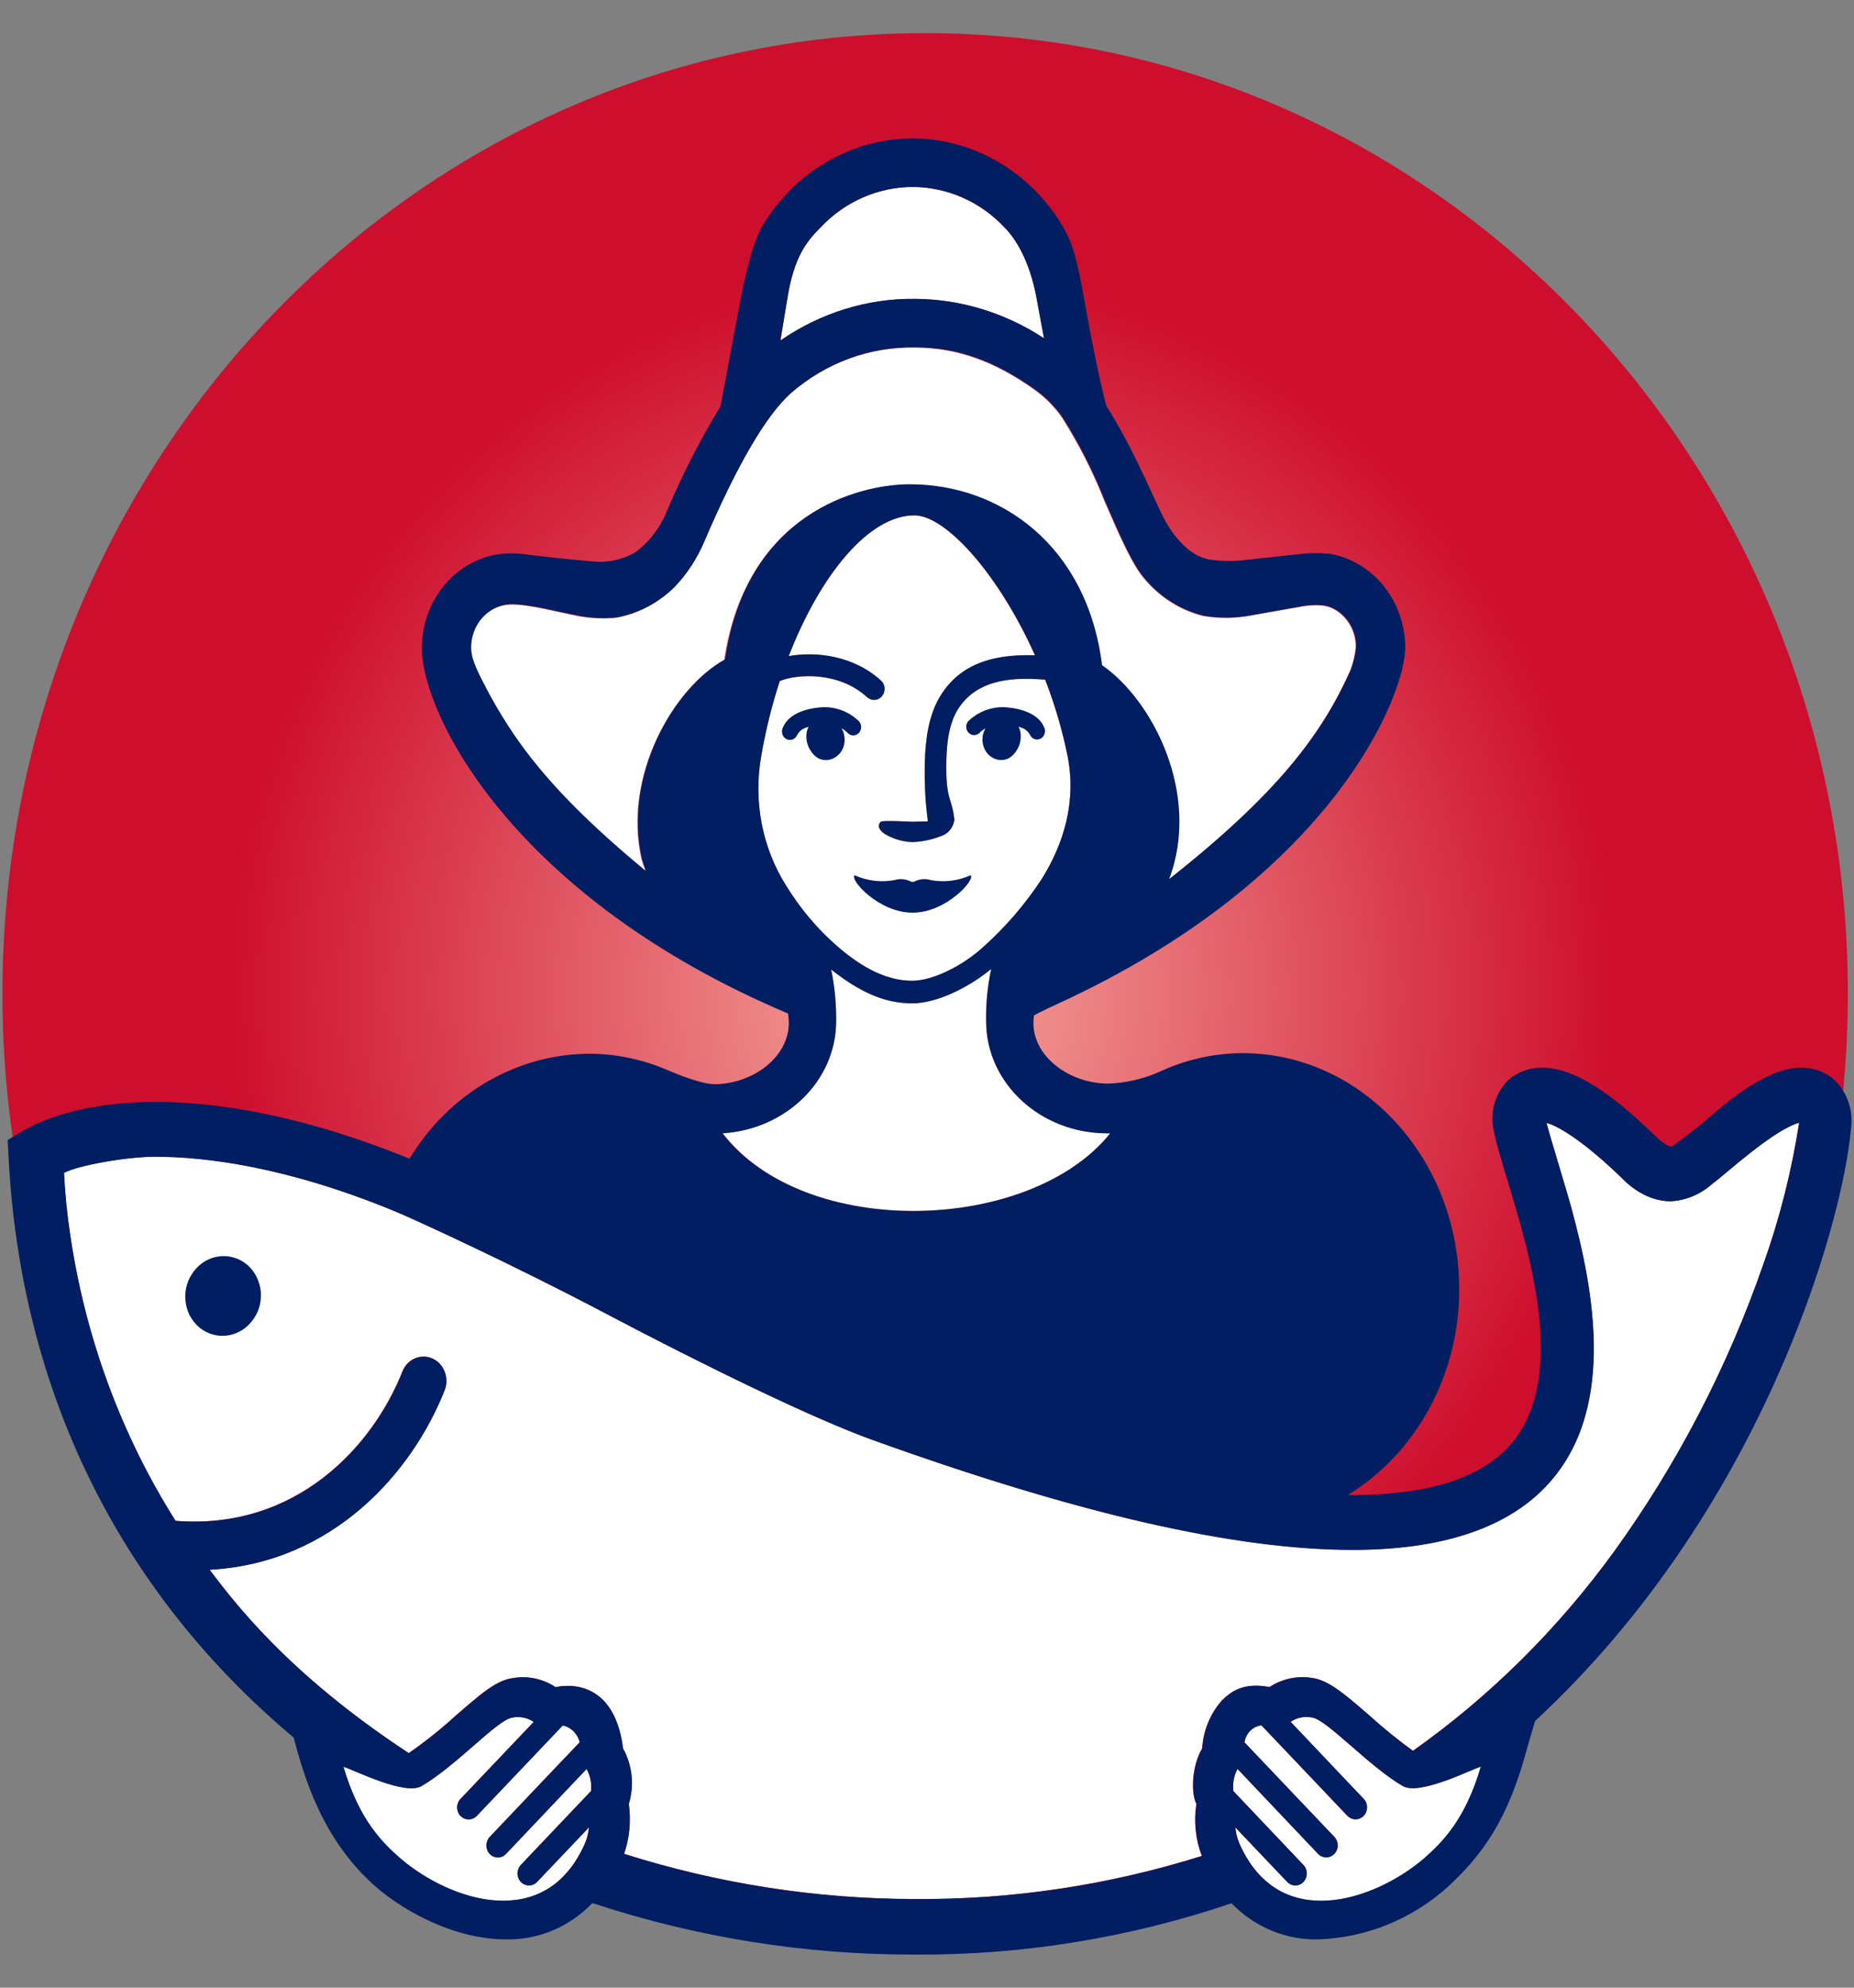
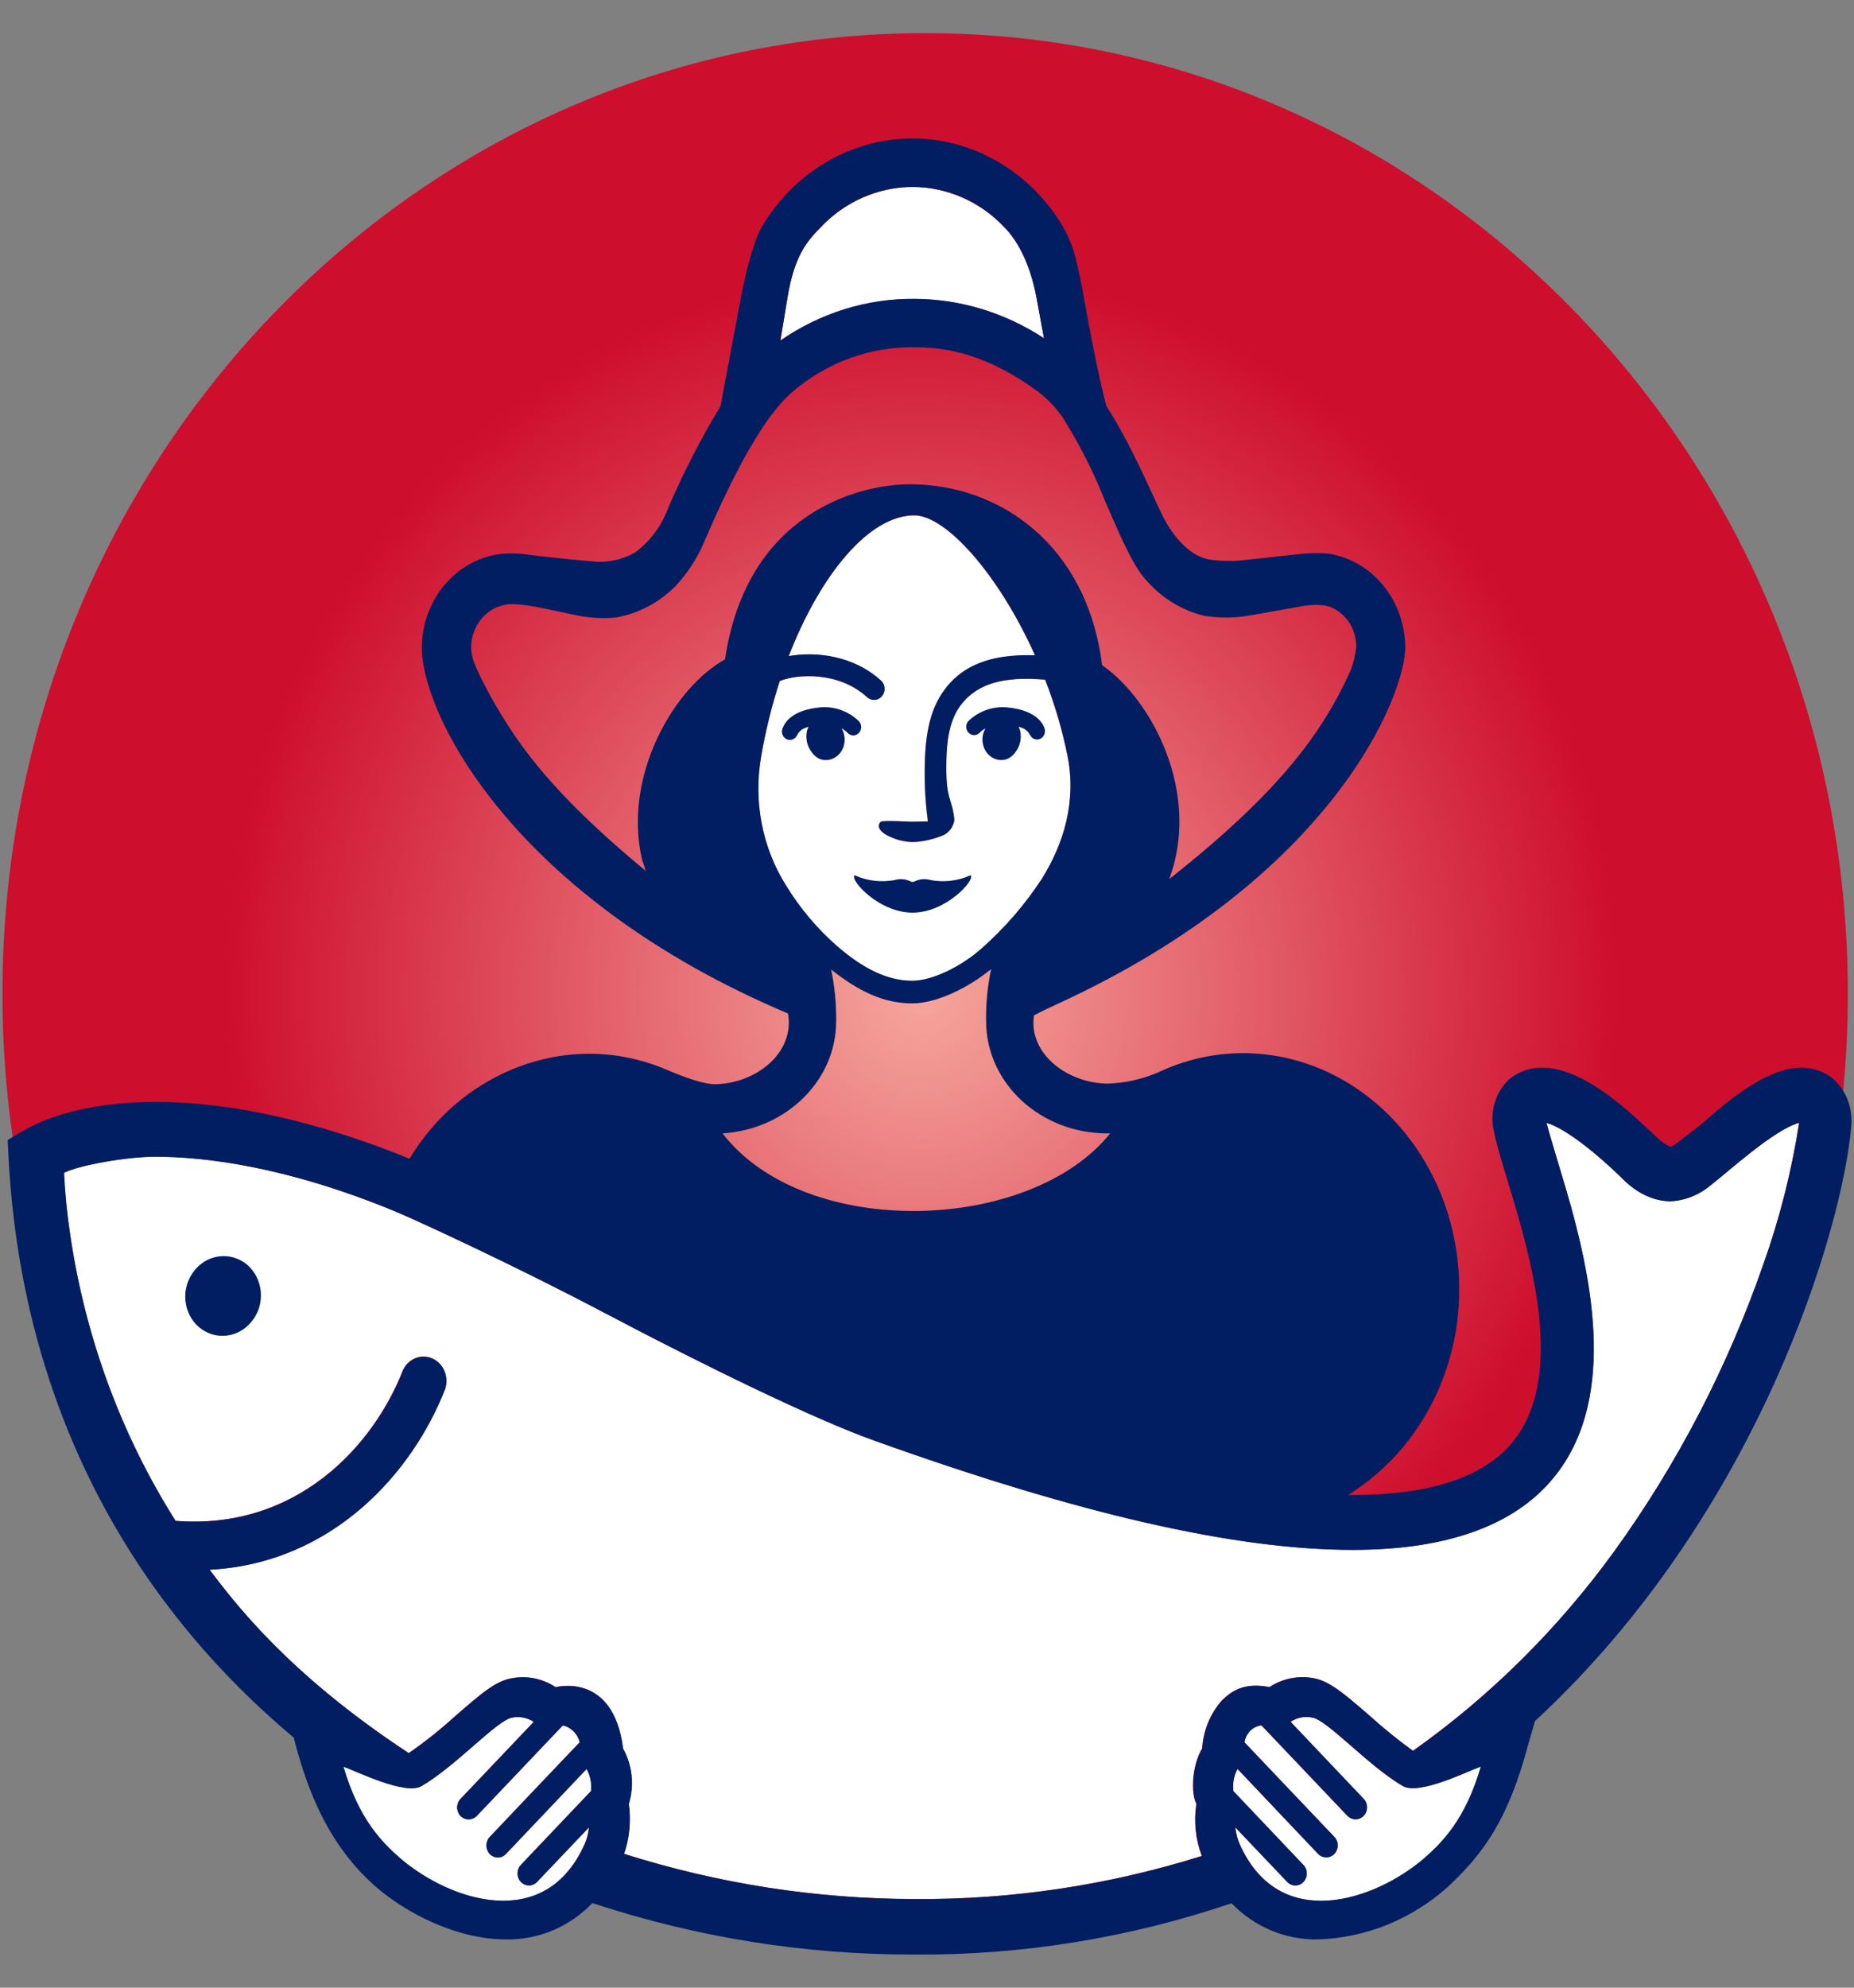
<svg xmlns="http://www.w3.org/2000/svg" width="28" height="30" viewBox="0 0 28 30" fill="none">
  <rect x="0" y="0" width="28" height="30" fill="#808080" stroke="none" />
  <path d="M13.972 29.494C21.668 29.494 27.907 23.003 27.907 14.997C27.907 6.99 21.668 0.5 13.972 0.5C6.276 0.5 0.037 6.99 0.037 14.997C0.037 23.003 6.276 29.494 13.972 29.494Z" fill="url(#paint0_radial_3763_400)" />
-   <path d="M16.767 17.104H16.723C15.713 17.104 14.892 16.346 14.892 15.411C14.888 15.146 14.914 14.882 14.969 14.624C14.622 14.909 14.143 15.142 13.778 15.142C13.341 15.142 12.97 14.959 12.553 14.632C12.606 14.888 12.631 15.149 12.628 15.411C12.628 16.311 11.869 17.045 10.912 17.099C12.155 18.718 15.556 18.614 16.767 17.104Z" fill="white" />
  <path d="M12.65 14.29C13.036 14.619 13.408 14.805 13.774 14.805C14.08 14.805 14.523 14.585 14.832 14.309C15.174 14.006 15.477 13.656 15.731 13.269C16.064 12.738 16.258 12.101 16.122 11.413C16.042 11.019 15.928 10.633 15.783 10.26C15.323 10.224 14.8 10.239 14.495 10.663C14.333 10.89 14.298 11.195 14.291 11.473C14.277 12.1 14.377 12.025 14.412 12.379C14.405 12.427 14.386 12.472 14.359 12.512C14.331 12.551 14.295 12.582 14.254 12.604C14.105 12.668 13.947 12.705 13.786 12.712C13.647 12.709 13.51 12.672 13.386 12.604C13.304 12.557 13.229 12.473 13.3 12.405C13.329 12.378 13.768 12.405 13.781 12.405C13.794 12.405 13.953 12.399 14.01 12.399C14.01 12.395 14.01 12.391 14.01 12.385C13.966 12.051 13.954 11.713 13.971 11.377C13.992 11.027 14.059 10.681 14.265 10.41C14.603 9.957 15.128 9.878 15.63 9.893C15.08 8.666 14.284 7.78 13.807 7.78C13.124 7.78 12.39 8.668 11.91 9.905C12.313 9.833 12.885 9.892 13.304 10.275C13.32 10.289 13.333 10.307 13.342 10.326C13.351 10.346 13.357 10.367 13.358 10.389C13.359 10.411 13.356 10.433 13.35 10.454C13.343 10.474 13.332 10.493 13.318 10.509C13.303 10.527 13.284 10.542 13.264 10.552C13.243 10.561 13.221 10.566 13.198 10.566C13.159 10.566 13.122 10.551 13.093 10.524C12.668 10.135 12.04 10.172 11.775 10.281C11.654 10.652 11.56 11.033 11.494 11.419C11.375 12.095 11.51 12.794 11.869 13.366C12.083 13.715 12.346 14.027 12.65 14.29Z" fill="white" />
-   <path d="M13.734 7.315C15.104 7.315 16.414 8.239 16.636 10.045C17.409 10.58 18.134 12 17.649 13.275C19.289 11.983 19.958 11.089 20.391 10.121C20.435 10.007 20.463 9.887 20.475 9.765C20.475 9.639 20.44 9.516 20.374 9.411C20.309 9.307 20.216 9.225 20.107 9.176C19.924 9.092 19.603 9.165 19.603 9.165L18.892 9.291C18.655 9.336 18.413 9.339 18.174 9.299C17.818 9.212 17.497 9.006 17.26 8.711C17.046 8.454 16.758 7.732 16.68 7.564C16.505 7.122 16.291 6.7 16.039 6.303C15.923 6.137 15.781 5.994 15.619 5.88C15.02 5.452 14.445 5.247 13.819 5.247C13.133 5.233 12.464 5.479 11.934 5.942C11.56 6.283 11.12 7.041 10.624 8.195C10.515 8.446 10.364 8.673 10.179 8.867C9.935 9.106 9.631 9.265 9.304 9.325C9.116 9.343 8.928 9.335 8.742 9.301C8.407 9.237 7.993 9.121 7.712 9.124C7.561 9.127 7.415 9.19 7.304 9.3C7.193 9.41 7.124 9.559 7.111 9.72C7.096 9.912 7.157 10.054 7.356 10.43C7.433 10.577 7.532 10.75 7.668 10.96C8.081 11.603 8.682 12.272 9.747 13.151L9.69 12.981C9.395 11.712 10.174 10.38 10.935 9.964C11.27 7.742 12.967 7.315 13.734 7.315Z" fill="white" />
  <path d="M7.641 27.981C7.609 28.015 7.565 28.034 7.519 28.034C7.473 28.034 7.429 28.015 7.396 27.981C7.38 27.964 7.367 27.944 7.359 27.922C7.35 27.9 7.345 27.876 7.345 27.852C7.345 27.828 7.35 27.805 7.359 27.783C7.367 27.761 7.38 27.741 7.396 27.724C7.396 27.724 8.727 26.322 8.755 26.296C8.74 26.232 8.707 26.174 8.662 26.129C8.616 26.084 8.56 26.053 8.499 26.041L7.2 27.407C7.167 27.441 7.123 27.459 7.078 27.459C7.032 27.459 6.988 27.441 6.955 27.407C6.939 27.39 6.926 27.37 6.918 27.348C6.909 27.326 6.904 27.302 6.904 27.278C6.904 27.254 6.909 27.231 6.918 27.209C6.926 27.186 6.939 27.166 6.955 27.15L8.061 25.987C7.963 25.922 7.845 25.899 7.732 25.923C7.507 25.958 6.89 26.65 6.368 26.955C6.123 27.102 5.382 26.73 5.187 26.663C5.424 27.471 5.778 27.814 6.054 28.053C6.79 28.68 8.234 29.182 8.834 27.823C8.867 27.746 8.887 27.663 8.895 27.579L8.111 28.403C8.079 28.437 8.034 28.456 7.989 28.456C7.943 28.456 7.899 28.437 7.866 28.403C7.85 28.386 7.837 28.366 7.828 28.344C7.82 28.322 7.815 28.298 7.815 28.274C7.815 28.25 7.82 28.227 7.828 28.205C7.837 28.183 7.85 28.163 7.866 28.146L8.926 27.031C8.939 26.915 8.917 26.797 8.862 26.696L7.641 27.981Z" fill="white" />
  <path d="M15.767 5.107C15.767 5.107 15.707 4.786 15.653 4.491C15.552 3.941 15.343 3.608 15.174 3.437C14.992 3.242 14.775 3.088 14.536 2.983C14.297 2.878 14.04 2.823 13.782 2.823C13.523 2.823 13.267 2.878 13.028 2.983C12.789 3.088 12.572 3.242 12.389 3.437C12.18 3.648 11.993 3.878 11.893 4.494L11.786 5.142C12.391 4.724 13.099 4.504 13.822 4.513C14.509 4.517 15.182 4.723 15.767 5.107Z" fill="white" />
  <path d="M21.183 26.955C20.662 26.65 20.046 25.962 19.819 25.923C19.706 25.899 19.588 25.922 19.491 25.987L20.592 27.15C20.608 27.166 20.621 27.186 20.63 27.209C20.639 27.231 20.643 27.254 20.643 27.278C20.643 27.302 20.639 27.326 20.63 27.348C20.621 27.37 20.608 27.39 20.592 27.407C20.559 27.44 20.516 27.459 20.47 27.459C20.425 27.459 20.381 27.44 20.348 27.407L19.05 26.041C18.986 26.047 18.926 26.076 18.88 26.122C18.833 26.169 18.802 26.23 18.792 26.297C18.814 26.318 20.151 27.724 20.151 27.724C20.168 27.741 20.18 27.761 20.189 27.783C20.198 27.805 20.202 27.828 20.202 27.852C20.202 27.876 20.198 27.9 20.189 27.922C20.18 27.944 20.168 27.964 20.151 27.981C20.119 28.015 20.075 28.033 20.029 28.033C19.983 28.033 19.939 28.015 19.906 27.981L18.689 26.698C18.634 26.799 18.612 26.917 18.626 27.033L19.685 28.148C19.701 28.165 19.714 28.185 19.723 28.207C19.732 28.229 19.736 28.253 19.736 28.276C19.736 28.3 19.732 28.324 19.723 28.346C19.714 28.368 19.701 28.388 19.685 28.405C19.653 28.439 19.609 28.458 19.563 28.458C19.517 28.458 19.474 28.439 19.441 28.405L18.657 27.581C18.664 27.665 18.685 27.748 18.718 27.825C19.318 29.184 20.762 28.682 21.499 28.055C21.774 27.814 22.128 27.471 22.364 26.665C22.171 26.73 21.428 27.102 21.183 26.955Z" fill="white" />
  <path d="M23.353 16.947C23.411 17.168 23.663 17.987 23.721 18.201C24.078 19.498 24.424 21.339 23.315 22.464C22.708 23.079 21.735 23.391 20.426 23.391C18.653 23.391 16.283 22.849 13.178 21.733C12.297 21.417 10.679 20.632 9.138 19.82C7.755 19.09 6.236 18.392 5.955 18.278C4.311 17.6 3.08 17.457 2.336 17.457C1.913 17.457 1.173 17.588 0.964 17.701C0.979 18.014 1.011 18.325 1.058 18.634C1.284 20.18 1.827 21.654 2.649 22.953C4.47 23.098 5.634 21.83 6.082 20.684C6.12 20.599 6.187 20.533 6.27 20.499C6.352 20.465 6.444 20.466 6.526 20.502C6.608 20.538 6.674 20.606 6.71 20.692C6.746 20.778 6.749 20.875 6.719 20.964C6.231 22.216 5.027 23.591 3.162 23.691C3.5 24.128 4.299 25.23 6.172 26.459C6.418 26.288 6.654 26.1 6.878 25.896C7.279 25.547 7.498 25.361 7.741 25.327C7.966 25.287 8.197 25.336 8.39 25.464C8.39 25.464 9.262 25.225 9.407 26.389C9.477 26.514 9.52 26.653 9.535 26.797C9.55 26.941 9.536 27.087 9.494 27.225C9.53 27.479 9.505 27.738 9.423 27.979C10.844 28.429 12.32 28.659 13.804 28.661C15.274 28.673 16.739 28.453 18.149 28.011C18.054 27.762 18.026 27.49 18.067 27.225C17.979 27.054 18.002 26.641 18.154 26.389C18.171 26.116 18.278 25.859 18.455 25.661C18.586 25.537 18.769 25.386 19.171 25.462C19.365 25.335 19.596 25.287 19.821 25.325C20.063 25.363 20.282 25.546 20.682 25.894C20.892 26.083 21.11 26.261 21.338 26.424C22.502 25.602 23.531 24.583 24.385 23.407C25.333 22.094 26.091 20.636 26.631 19.084C26.878 18.391 27.058 17.673 27.171 16.942C26.786 17.049 26.081 17.699 25.847 17.875C25.672 18.027 25.456 18.116 25.23 18.128C24.81 18.128 24.519 17.803 24.488 17.772C23.682 17.001 23.353 16.947 23.353 16.947Z" fill="white" />
  <path d="M27.664 16.265C27.526 16.164 27.363 16.111 27.196 16.114C26.947 16.114 26.508 16.239 25.769 16.904C25.675 16.991 25.25 17.309 25.245 17.308C25.118 17.288 24.964 17.1 24.878 17.031C24.399 16.578 23.819 16.114 23.287 16.114C23.107 16.112 22.932 16.174 22.79 16.291C22.69 16.385 22.616 16.506 22.575 16.641C22.534 16.776 22.528 16.92 22.558 17.059C22.596 17.257 22.671 17.5 22.767 17.817C23.119 18.971 23.703 20.896 22.752 21.869C22.296 22.331 21.515 22.564 20.429 22.564H20.357C20.87 22.248 21.296 21.795 21.59 21.249C21.886 20.703 22.04 20.084 22.037 19.454C22.037 17.489 20.572 15.895 18.765 15.895C18.325 15.897 17.89 15.996 17.488 16.187C17.245 16.291 16.985 16.348 16.723 16.355C16.106 16.347 15.528 15.892 15.616 15.325C15.768 15.244 15.907 15.181 15.967 15.154C20.152 13.235 21.229 10.477 21.223 9.762C21.218 9.421 21.1 9.093 20.89 8.835C20.679 8.578 20.389 8.409 20.071 8.357C19.915 8.344 19.758 8.346 19.603 8.365L18.773 8.456C18.608 8.472 18.441 8.469 18.276 8.447C17.864 8.382 17.603 7.883 17.541 7.751C17.354 7.361 17.073 6.695 16.71 6.129C16.71 6.129 16.587 5.704 16.385 4.577C16.27 3.936 16.209 3.683 16.041 3.4C15.798 2.998 15.463 2.668 15.068 2.439C14.673 2.21 14.23 2.09 13.78 2.09C13.33 2.09 12.887 2.21 12.492 2.439C12.097 2.668 11.762 2.998 11.519 3.4C11.354 3.679 11.238 4.234 11.172 4.58C11.152 4.696 10.881 6.132 10.881 6.132C10.579 6.629 10.312 7.148 10.083 7.687C9.981 7.953 9.807 8.182 9.584 8.344C9.385 8.453 9.16 8.498 8.937 8.473C8.661 8.448 8.543 8.438 7.99 8.374C7.845 8.351 7.699 8.347 7.553 8.361C7.229 8.404 6.93 8.571 6.712 8.83C6.495 9.089 6.373 9.424 6.37 9.771C6.37 10.803 7.774 13.553 11.901 15.297C12.007 15.893 11.414 16.357 10.797 16.364C10.579 16.364 10.191 16.198 10.048 16.137C9.682 15.984 9.293 15.905 8.899 15.904C8.358 15.906 7.827 16.053 7.352 16.33C6.878 16.606 6.477 17.004 6.185 17.488C4.811 16.928 3.488 16.631 2.357 16.631C1.536 16.631 0.816 16.79 0.329 17.078L0.116 17.206L0.129 17.462C0.311 20.995 1.801 24.017 4.435 26.225C4.584 26.787 4.859 27.766 5.676 28.477C6.122 28.863 6.88 29.271 7.642 29.271C7.883 29.276 8.123 29.23 8.347 29.136C8.571 29.042 8.775 28.901 8.947 28.723C10.517 29.241 12.152 29.503 13.795 29.5C15.425 29.513 17.046 29.252 18.599 28.726C18.771 28.904 18.975 29.043 19.199 29.137C19.423 29.23 19.662 29.276 19.902 29.271C20.624 29.25 21.317 28.97 21.868 28.477C22.388 27.989 22.776 27.483 23.081 26.323L23.183 25.975C26.575 22.84 27.826 18.526 27.957 17.014C27.973 16.873 27.955 16.73 27.904 16.599C27.852 16.467 27.77 16.352 27.664 16.265ZM11.893 4.492C11.993 3.876 12.18 3.646 12.389 3.435C12.572 3.24 12.789 3.086 13.028 2.981C13.267 2.876 13.523 2.821 13.782 2.821C14.04 2.821 14.297 2.876 14.536 2.981C14.775 3.086 14.992 3.24 15.174 3.435C15.343 3.606 15.549 3.939 15.653 4.489C15.707 4.787 15.767 5.105 15.767 5.105C15.182 4.721 14.509 4.515 13.822 4.51C13.099 4.501 12.391 4.721 11.786 5.139L11.893 4.492ZM9.697 12.975L9.754 13.146C8.69 12.267 8.089 11.597 7.675 10.954C7.539 10.744 7.441 10.571 7.363 10.424C7.165 10.048 7.103 9.906 7.118 9.714C7.132 9.553 7.201 9.404 7.312 9.294C7.423 9.184 7.568 9.122 7.72 9.118C8.001 9.118 8.419 9.231 8.75 9.295C8.935 9.329 9.124 9.337 9.311 9.319C9.639 9.259 9.943 9.1 10.187 8.861C10.372 8.667 10.523 8.44 10.631 8.189C11.123 7.035 11.562 6.277 11.942 5.936C12.472 5.473 13.14 5.227 13.826 5.241C14.453 5.241 15.027 5.446 15.626 5.874C15.789 5.988 15.931 6.131 16.047 6.297C16.298 6.694 16.513 7.116 16.687 7.558C16.766 7.726 17.053 8.452 17.267 8.705C17.505 9 17.826 9.206 18.182 9.293C18.42 9.333 18.663 9.33 18.9 9.285L19.61 9.159C19.61 9.159 19.932 9.086 20.114 9.17C20.223 9.219 20.316 9.301 20.382 9.405C20.448 9.51 20.483 9.633 20.483 9.759C20.471 9.881 20.442 10.001 20.399 10.115C19.965 11.081 19.297 11.975 17.657 13.269C18.138 11.994 17.416 10.574 16.644 10.039C16.418 8.233 15.109 7.309 13.742 7.309C12.974 7.309 11.277 7.736 10.95 9.952C10.182 10.374 9.402 11.707 9.697 12.975ZM11.871 13.363C11.511 12.791 11.377 12.092 11.496 11.416C11.562 11.03 11.656 10.649 11.777 10.278C12.042 10.169 12.67 10.132 13.095 10.521C13.124 10.548 13.161 10.563 13.2 10.563C13.223 10.563 13.245 10.559 13.266 10.549C13.286 10.539 13.305 10.525 13.32 10.507C13.334 10.49 13.345 10.471 13.351 10.451C13.358 10.43 13.361 10.408 13.36 10.386C13.358 10.364 13.353 10.343 13.344 10.323C13.335 10.304 13.322 10.286 13.306 10.272C12.887 9.889 12.315 9.83 11.912 9.902C12.392 8.665 13.129 7.777 13.809 7.777C14.286 7.777 15.082 8.663 15.632 9.89C15.13 9.875 14.602 9.954 14.267 10.407C14.061 10.681 13.994 11.024 13.973 11.374C13.956 11.71 13.968 12.048 14.012 12.382C14.012 12.388 14.012 12.392 14.012 12.397C13.954 12.397 13.795 12.402 13.783 12.402C13.771 12.403 13.331 12.378 13.302 12.402C13.231 12.473 13.302 12.557 13.388 12.601C13.512 12.669 13.649 12.706 13.788 12.709C13.948 12.702 14.107 12.665 14.256 12.601C14.297 12.58 14.333 12.548 14.361 12.509C14.388 12.47 14.406 12.424 14.414 12.376C14.379 12.022 14.278 12.097 14.293 11.47C14.3 11.192 14.335 10.887 14.496 10.661C14.802 10.236 15.325 10.222 15.785 10.257C15.93 10.63 16.044 11.016 16.123 11.41C16.26 12.098 16.065 12.735 15.733 13.266C15.479 13.653 15.176 14.003 14.834 14.306C14.527 14.582 14.085 14.802 13.776 14.802C13.401 14.802 13.033 14.616 12.652 14.287C12.348 14.024 12.085 13.712 11.871 13.363ZM12.628 15.413C12.631 15.151 12.606 14.89 12.553 14.634C12.97 14.961 13.341 15.144 13.778 15.144C14.144 15.144 14.621 14.911 14.969 14.626C14.914 14.884 14.888 15.148 14.893 15.413C14.893 16.349 15.713 17.106 16.723 17.106H16.767C15.556 18.616 12.155 18.72 10.912 17.106C11.869 17.047 12.628 16.313 12.628 15.413ZM8.926 27.033L7.866 28.148C7.85 28.165 7.837 28.185 7.829 28.207C7.82 28.229 7.815 28.253 7.815 28.276C7.815 28.3 7.82 28.324 7.829 28.346C7.837 28.368 7.85 28.388 7.866 28.405C7.899 28.439 7.943 28.458 7.989 28.458C8.034 28.458 8.079 28.439 8.111 28.405L8.895 27.581C8.887 27.665 8.867 27.748 8.834 27.825C8.234 29.184 6.79 28.682 6.054 28.055C5.778 27.814 5.424 27.471 5.187 26.665C5.382 26.733 6.123 27.104 6.368 26.957C6.89 26.652 7.507 25.964 7.732 25.925C7.845 25.901 7.963 25.924 8.061 25.989L6.955 27.152C6.939 27.168 6.926 27.188 6.918 27.21C6.909 27.233 6.904 27.256 6.904 27.28C6.904 27.304 6.909 27.328 6.918 27.35C6.926 27.372 6.939 27.392 6.955 27.409C6.988 27.442 7.032 27.461 7.078 27.461C7.124 27.461 7.167 27.442 7.2 27.409L8.499 26.043C8.56 26.055 8.616 26.086 8.662 26.131C8.707 26.176 8.74 26.234 8.755 26.297C8.727 26.324 7.396 27.726 7.396 27.726C7.38 27.742 7.367 27.762 7.359 27.785C7.35 27.807 7.345 27.83 7.345 27.854C7.345 27.878 7.35 27.902 7.359 27.924C7.367 27.946 7.38 27.966 7.396 27.983C7.429 28.017 7.473 28.036 7.519 28.036C7.565 28.036 7.609 28.017 7.641 27.983L8.858 26.7C8.914 26.8 8.938 26.917 8.926 27.033ZM21.499 28.055C20.762 28.682 19.318 29.184 18.718 27.825C18.685 27.748 18.664 27.665 18.657 27.581L19.441 28.405C19.474 28.439 19.518 28.458 19.563 28.458C19.609 28.458 19.653 28.439 19.685 28.405C19.701 28.388 19.714 28.368 19.723 28.346C19.732 28.324 19.736 28.3 19.736 28.276C19.736 28.253 19.732 28.229 19.723 28.207C19.714 28.185 19.701 28.165 19.685 28.148L18.627 27.033C18.613 26.917 18.635 26.799 18.69 26.698L19.907 27.981C19.94 28.015 19.984 28.033 20.03 28.033C20.076 28.033 20.119 28.015 20.152 27.981C20.169 27.964 20.181 27.944 20.19 27.922C20.199 27.9 20.203 27.876 20.203 27.852C20.203 27.828 20.199 27.805 20.19 27.783C20.181 27.761 20.169 27.741 20.152 27.724C20.152 27.724 18.814 26.318 18.796 26.297C18.806 26.23 18.837 26.169 18.883 26.122C18.93 26.076 18.99 26.047 19.053 26.041L20.352 27.407C20.385 27.44 20.428 27.459 20.474 27.459C20.52 27.459 20.563 27.44 20.596 27.407C20.612 27.39 20.625 27.37 20.634 27.348C20.642 27.326 20.647 27.302 20.647 27.278C20.647 27.254 20.642 27.231 20.634 27.209C20.625 27.186 20.612 27.166 20.596 27.15L19.491 25.987C19.588 25.922 19.706 25.899 19.819 25.923C20.046 25.958 20.662 26.65 21.183 26.955C21.428 27.102 22.171 26.73 22.364 26.663C22.128 27.471 21.774 27.814 21.499 28.055ZM26.629 19.086C26.089 20.638 25.331 22.096 24.383 23.409C23.531 24.584 22.504 25.604 21.341 26.427C21.114 26.262 20.895 26.085 20.686 25.896C20.285 25.548 20.066 25.365 19.825 25.327C19.599 25.289 19.369 25.337 19.174 25.464C18.773 25.386 18.59 25.537 18.459 25.663C18.282 25.861 18.175 26.118 18.158 26.391C18.006 26.643 17.983 27.056 18.071 27.227C18.029 27.492 18.058 27.764 18.153 28.013C16.743 28.456 15.278 28.675 13.807 28.663C12.324 28.661 10.848 28.431 9.426 27.981C9.509 27.74 9.533 27.481 9.498 27.227C9.54 27.089 9.554 26.943 9.539 26.799C9.524 26.655 9.48 26.516 9.411 26.391C9.265 25.227 8.394 25.466 8.394 25.466C8.2 25.338 7.969 25.289 7.744 25.329C7.502 25.363 7.283 25.55 6.882 25.898C6.658 26.102 6.422 26.29 6.175 26.461C4.303 25.232 3.504 24.13 3.166 23.693C5.031 23.594 6.235 22.218 6.723 20.966C6.753 20.877 6.749 20.78 6.713 20.694C6.677 20.608 6.612 20.54 6.53 20.504C6.448 20.468 6.356 20.467 6.273 20.501C6.191 20.535 6.123 20.601 6.086 20.686C5.638 21.832 4.474 23.1 2.653 22.955C1.831 21.656 1.288 20.182 1.061 18.636C1.014 18.327 0.983 18.016 0.968 17.703C1.177 17.59 1.917 17.459 2.34 17.459C3.083 17.459 4.314 17.602 5.959 18.28C6.24 18.395 7.759 19.092 9.142 19.822C10.683 20.634 12.301 21.419 13.181 21.735C16.286 22.851 18.657 23.393 20.43 23.393C21.74 23.393 22.712 23.081 23.318 22.466C24.428 21.341 24.081 19.5 23.725 18.203C23.667 17.989 23.415 17.17 23.357 16.949C23.357 16.949 23.689 17.003 24.489 17.776C24.521 17.807 24.811 18.132 25.232 18.132C25.458 18.12 25.674 18.031 25.849 17.879C26.083 17.703 26.785 17.053 27.173 16.947C27.059 17.677 26.877 18.393 26.629 19.086Z" fill="#001E61" />
  <path d="M3.807 19.937C3.855 19.877 3.892 19.807 3.915 19.731C3.937 19.656 3.945 19.576 3.939 19.497C3.932 19.418 3.91 19.342 3.875 19.272C3.84 19.202 3.793 19.14 3.735 19.09C3.616 18.99 3.465 18.944 3.315 18.962C3.164 18.979 3.026 19.059 2.931 19.183C2.883 19.244 2.846 19.314 2.824 19.389C2.801 19.465 2.793 19.544 2.8 19.623C2.807 19.702 2.828 19.779 2.863 19.849C2.898 19.918 2.946 19.98 3.004 20.03C3.122 20.13 3.273 20.176 3.423 20.158C3.574 20.141 3.712 20.061 3.807 19.937Z" fill="#001E61" />
  <path d="M13.782 13.775C14.289 13.775 14.733 13.279 14.659 13.21C14.468 13.296 14.258 13.321 14.054 13.283C13.969 13.257 13.879 13.267 13.801 13.309C13.795 13.311 13.788 13.311 13.782 13.309C13.776 13.311 13.77 13.311 13.764 13.309C13.685 13.267 13.595 13.257 13.511 13.283C13.307 13.321 13.097 13.296 12.906 13.21C12.831 13.281 13.273 13.775 13.782 13.775Z" fill="#001E61" />
  <path d="M14.789 11.065C14.816 11.037 14.848 11.013 14.882 10.994C14.87 11.018 14.859 11.042 14.85 11.068C14.838 11.112 14.834 11.158 14.84 11.204C14.846 11.25 14.861 11.294 14.884 11.333C14.909 11.374 14.943 11.408 14.983 11.432C15.023 11.457 15.068 11.47 15.114 11.471C15.161 11.473 15.207 11.461 15.247 11.437C15.288 11.411 15.323 11.375 15.349 11.333C15.377 11.293 15.397 11.247 15.407 11.198C15.418 11.15 15.419 11.1 15.411 11.051C15.406 11.022 15.396 10.994 15.383 10.968L15.428 10.984C15.457 10.993 15.483 11.008 15.506 11.029C15.529 11.049 15.547 11.074 15.561 11.102C15.577 11.13 15.603 11.15 15.633 11.158C15.663 11.166 15.695 11.161 15.722 11.145C15.748 11.129 15.768 11.102 15.777 11.071C15.786 11.039 15.783 11.005 15.769 10.976C15.682 10.77 15.418 10.696 15.224 10.678C15.115 10.666 15.005 10.678 14.901 10.714C14.796 10.75 14.701 10.809 14.62 10.888C14.601 10.912 14.591 10.943 14.592 10.975C14.594 11.007 14.606 11.036 14.628 11.059C14.649 11.081 14.677 11.094 14.707 11.095C14.737 11.096 14.766 11.085 14.789 11.065Z" fill="#001E61" />
  <path d="M12.711 11.332C12.734 11.293 12.749 11.249 12.754 11.203C12.759 11.158 12.756 11.112 12.743 11.068C12.735 11.042 12.724 11.017 12.711 10.993C12.745 11.013 12.777 11.037 12.805 11.065C12.827 11.087 12.857 11.1 12.888 11.1C12.919 11.099 12.948 11.086 12.97 11.063C12.992 11.04 13.005 11.009 13.006 10.976C13.007 10.944 12.995 10.912 12.974 10.888C12.894 10.809 12.798 10.75 12.694 10.714C12.59 10.678 12.479 10.665 12.371 10.678C12.177 10.696 11.913 10.77 11.826 10.976C11.81 11.005 11.805 11.04 11.813 11.073C11.822 11.106 11.842 11.134 11.869 11.151C11.897 11.168 11.93 11.172 11.96 11.164C11.991 11.155 12.018 11.134 12.034 11.104C12.047 11.076 12.066 11.051 12.088 11.03C12.111 11.01 12.138 10.994 12.166 10.985C12.18 10.979 12.197 10.974 12.211 10.969C12.198 10.995 12.188 11.024 12.183 11.053C12.175 11.101 12.177 11.151 12.187 11.2C12.198 11.248 12.217 11.293 12.245 11.333C12.271 11.376 12.306 11.412 12.347 11.438C12.388 11.462 12.434 11.474 12.48 11.472C12.527 11.47 12.572 11.457 12.612 11.432C12.652 11.408 12.686 11.373 12.711 11.332Z" fill="#001E61" />
  <defs>
    <radialGradient id="paint0_radial_3763_400" cx="0" cy="0" r="1" gradientUnits="userSpaceOnUse" gradientTransform="translate(13.917 14.982) scale(13.906 14.486)">
      <stop stop-color="#F5A69D" />
      <stop offset="0.76" stop-color="#CE0E2D" />
      <stop offset="1" stop-color="#CE0E2D" />
    </radialGradient>
  </defs>
</svg>